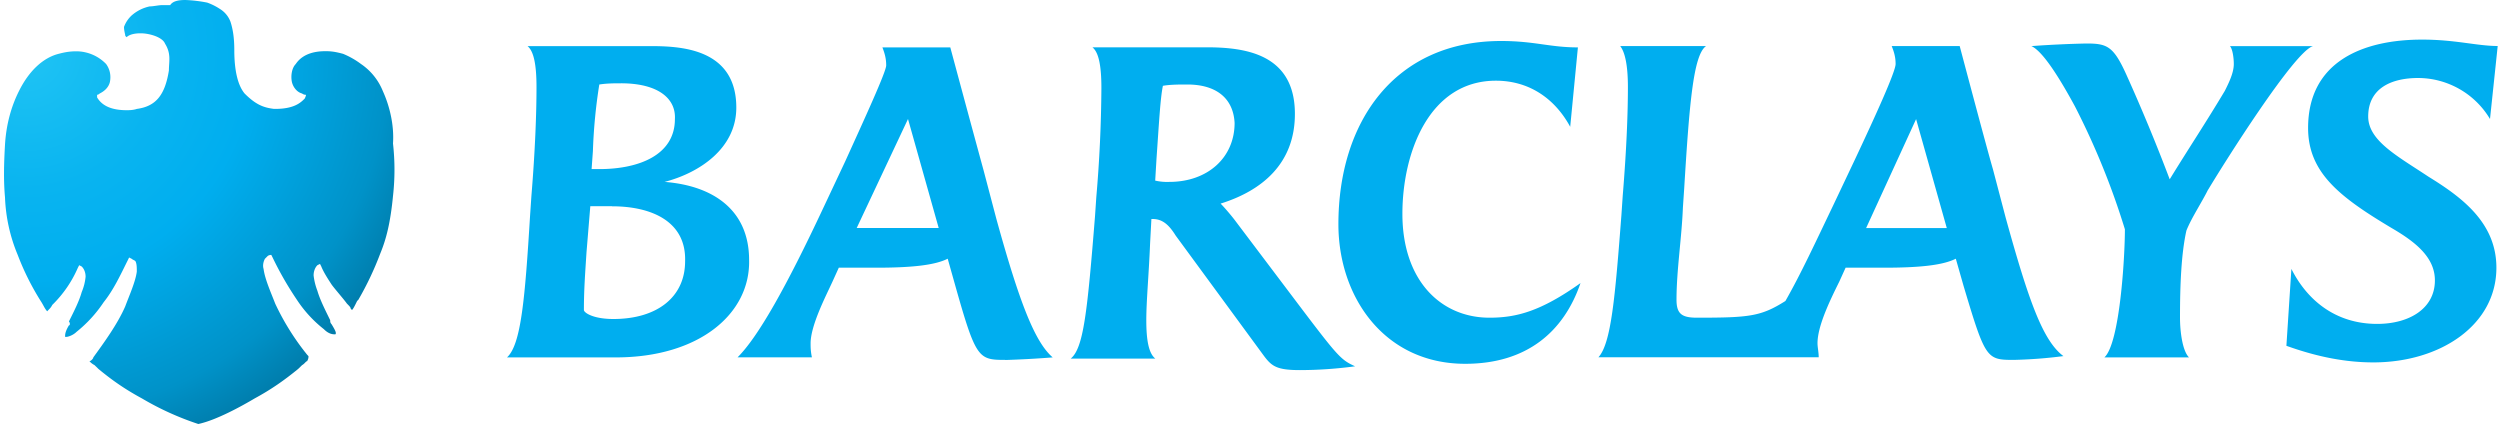
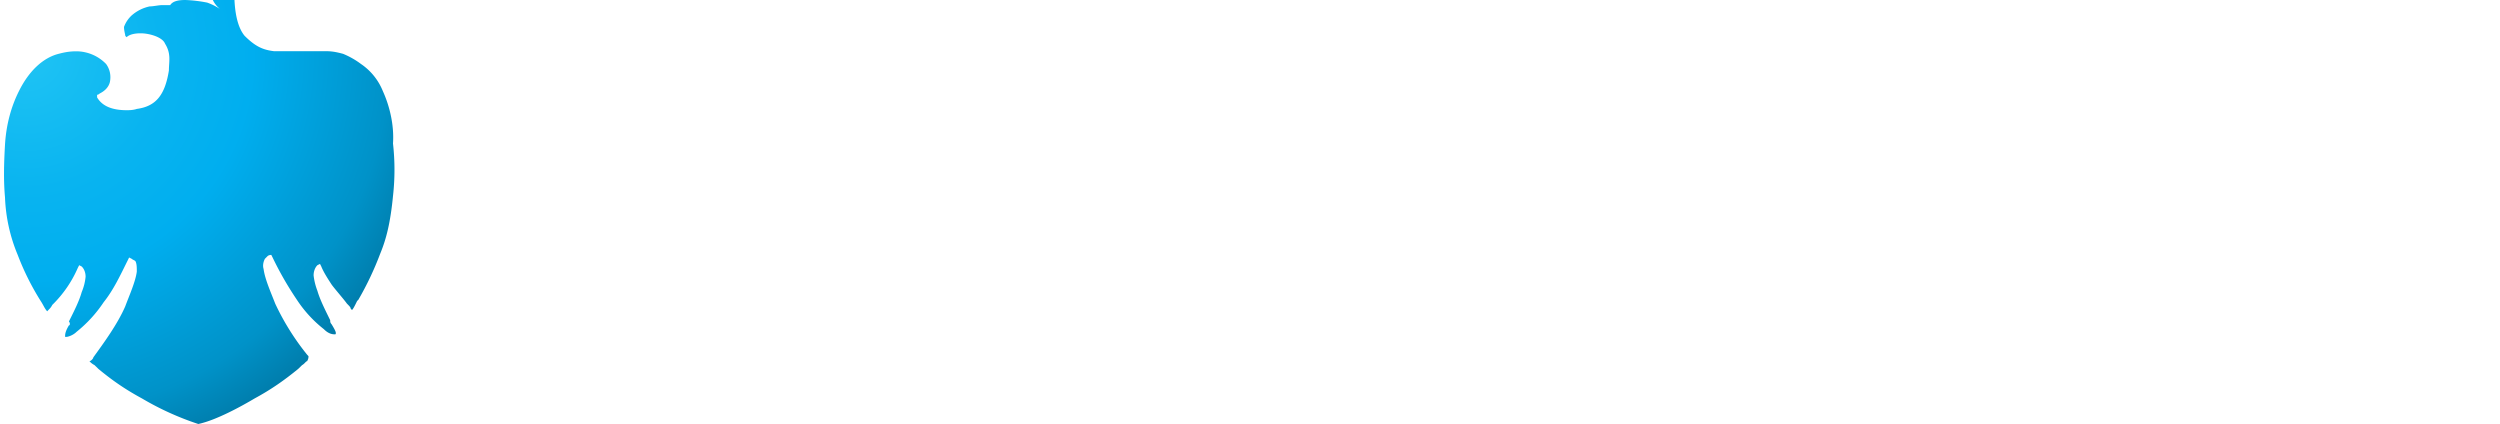
<svg xmlns="http://www.w3.org/2000/svg" version="1.1" id="Layer_1" x="0" y="0" viewBox="0 0 2500 424" xml:space="preserve">
  <style>.st1{display:none;fill:none}</style>
-   <path d="M616 357.4H507c14.1-12.8 18-59 23.1-142.2l1.3-19.2c3.8-46.1 5.1-83.3 5.1-108.9 0-21.8-2.6-35.9-9-41h121.7c29.5 0 87.1 1.3 87.1 61.5 0 41-37.1 65.3-71.7 74.3 48.7 3.8 84.5 28.2 84.5 78.1 1.3 53.8-50 97.4-133.2 97.4m-3.8-151.2h-21.8l-3.8 46.1c-1.3 20.5-2.6 37.2-2.6 57.7 0 2.6 9 9 29.5 9 43.5 0 71.7-21.8 71.7-57.7 1.3-39.7-33.3-55-73-55m9-123c-6.5 0-14.1 0-21.8 1.2a534.6 534.6 0 0 0-6.4 66.7l-1.3 17.9h7.7c39.7 0 75.6-14.1 75.6-50 1.2-20.5-16.7-35.8-53.9-35.8m384.3 276.6c-26.9 0-29.4-1.2-50-74.2l-7.6-27c-12.8 6.5-35.9 9-71.7 9h-37.2l-6.4 14.1c-6.4 14-21.8 43.6-21.8 61.5 0 3.8 0 7.7 1.3 14h-74.3c20.5-20.4 48.7-70.4 85.9-149.8l21.7-46.1c19.2-42.3 41-89.7 41-96 0-6.5-1.3-11.6-3.8-18h67.9s17.9 66.6 33.3 123l12.8 48.6c23 83.3 38.4 123 56.3 138.4a989.4 989.4 0 0 1-47.4 2.6M908 119l-51.3 109h82L908 119m392 251.1c-23.1 0-28.2-3.8-35.9-14l-88.4-120.5c-6.4-10.2-12.8-16.6-23-16.6h-1.3l-1.3 24.3c-1.3 32-3.8 57.6-3.8 76.9 0 20.4 2.5 33.2 9 38.4h-84.6c12.8-10.3 16.6-46.1 24.3-142.2l1.3-19.2a1352 1352 0 0 0 5.1-109c0-21.7-2.5-35.8-9-40.9h114c38.5 0 88.5 6.4 88.5 66.6 0 50-33.3 76.9-74.3 89.7 3.8 3.8 11.5 12.8 15.3 18l62.8 83.2c39.7 52.5 42.3 55 56.4 61.5a415 415 0 0 1-55.1 3.8M1187.2 84.5c-7.7 0-16.6 0-24.3 1.3-2.6 12.8-3.8 35.9-6.4 73l-1.3 21.8a52.6 52.6 0 0 0 14.1 1.3c38.4 0 65.3-24.3 65.3-59-1.3-24.3-17.9-38.4-47.4-38.4m278 279.3c-80.7 0-126.8-66.6-126.8-139.6 0-102.5 56.4-183.2 162.7-183.2 33.3 0 48.7 6.4 76.8 6.4l-7.7 79.4c-15.3-28.2-41-46.1-74.3-46.1-66.6 0-93.5 71.7-93.5 133.2 0 66.6 38.4 103.8 87.1 103.8 27 0 51.3-6.4 91-34.6-16.7 48.7-53.8 80.7-115.3 80.7m548.3-3.9c-27 0-28.2-1.2-50-74.2l-7.7-27c-12.8 6.5-35.9 9-71.7 9h-38.5l-6.4 14.1c-10.2 20.5-21.7 44.8-21.7 61.5 0 3.8 1.2 9 1.2 14h-220.3c12.8-14 16.7-60.1 23-142.1l1.3-19.2c3.9-47.4 5.2-83.3 5.2-109 0-20.4-2.6-34.5-7.7-40.9h85.8c-12.8 9-16.7 59-21.8 142.2l-1.3 19.2c-1.2 30.7-6.4 62.8-6.4 92.2 0 14.1 5.2 18 20.5 18 52.6 0 64-1.3 88.4-16.7 15.4-26.9 30.8-60.2 47.4-94.8l21.8-46c20.5-43.6 41-88.5 41-96.2 0-6.4-1.3-11.5-3.9-17.9h68s26.8 101.2 33.2 123l12.8 48.7c23 83.2 37.2 123 57.7 138.3a463.2 463.2 0 0 1-50 3.8m-97.3-240.8-50 109h80.7l-30.7-109m292 70.5c-6.3 12.8-16.6 28.2-21.7 41-5.1 23-6.4 53.8-6.4 87 0 14.2 2.5 33.4 9 39.8h-84.6c15.4-14.1 20.5-100 20.5-128.1a752 752 0 0 0-50-123c-15.3-28.2-32-55-43.5-60.2a1069 1069 0 0 1 55-2.6c20.6 0 27 2.6 39.8 30.8a1818 1818 0 0 1 43.5 105c20.5-33.3 35.9-56.3 55.1-88.4 3.8-7.6 9-17.9 9-26.9 0-6.4-1.3-15.3-3.9-17.9h83.3c-18 3.9-89.7 117.9-105 143.5M2490 119a84 84 0 0 0-71.8-41c-26.9 0-50 10.3-50 38.5 0 24.3 29.5 39.7 60.3 60.2 33.3 20.5 67.9 46 67.9 91 0 57.6-56.4 94.7-123 94.7-26.9 0-55-5.1-87-16.6l5-76.9c15.4 30.7 43.6 55 85.8 55 32 0 57.7-15.3 57.7-43.5 0-23-19.2-38.4-43.5-52.5-51.3-30.7-83.3-55-83.3-99.9 0-66.6 55-88.4 114-88.4 33.3 0 55 6.4 75.6 6.4l-7.7 73z" fill="#00aeef" />
  <radialGradient id="SVGID_1_" cx="-303.3" cy="-65.3" r=".5" gradientTransform="matrix(914.714 0 0 914.712 277455.8 59782.7)" gradientUnits="userSpaceOnUse">
    <stop offset="0" stop-color="#20c4f4" />
    <stop offset=".3" stop-color="#09b4f0" />
    <stop offset=".5" stop-color="#00aeef" />
    <stop offset=".8" stop-color="#0092c8" />
    <stop offset="1" stop-color="#006e98" />
  </radialGradient>
-   <path d="M382.8 91A59.7 59.7 0 0 0 361 64a81.7 81.7 0 0 0-18-10.2c-5-1.3-10.2-2.6-16.6-2.6h-1.2c-7.7 0-21.8 1.3-29.5 12.9-3.8 3.8-5.1 11.5-3.8 17.9 1.2 5.1 5 10.2 10.2 11.5 0 0 1.3 1.3 3.9 1.3 0 1.3-1.3 3.8-1.3 3.8-3.9 3.9-10.3 10.3-29.5 10.3H274c-10.2-1.3-17.9-3.9-29.4-15.4-6.4-7.7-10.3-21.8-10.3-43.5 0-11.6-1.3-20.5-3.8-28.2A25.5 25.5 0 0 0 220 9a58.9 58.9 0 0 0-12.8-6.4A142 142 0 0 0 185.5 0c-7.7 0-12.8 1.3-15.3 5.1h-7.7c-3.9 0-9 1.3-12.8 1.3a39.8 39.8 0 0 0-18 9 29.7 29.7 0 0 0-7.7 11.5c0 3.9 1.3 7.7 1.3 9l1.3 1.3c2.6-2.6 7.7-3.9 14-3.9 9 0 21.9 3.9 24.4 10.3 6.4 10.2 3.9 17.9 3.9 26.9-3.9 24.3-12.8 35.8-32 38.4-3.9 1.3-7.8 1.3-10.3 1.3-14.1 0-24.3-3.9-29.5-12.8v-2.6s1.3 0 2.6-1.3c5.1-2.5 9-6.4 10.2-11.5 1.3-6.4 0-12.8-3.8-18a41.7 41.7 0 0 0-29.5-12.7c-7.7 0-12.8 1.2-17.9 2.5C43.3 57.7 29.2 70.5 19 91c-7.7 15.3-12.8 33.3-14 53.8s-1.4 37.1 0 52.5a165 165 0 0 0 12.7 57.6 261 261 0 0 0 23 46.1c2.6 3.9 4 7.7 6.5 10.3l1.2-1.3c1.3-1.3 2.6-2.5 3.9-5.1a117 117 0 0 0 25.6-37.2l1.3-2.5 2.5 1.3c2.6 2.5 3.9 6.4 3.9 10.2a52 52 0 0 1-3.9 15.4c-2.5 9-7.7 19.2-12.8 29.4 1.3 1.3 1.3 3.9 0 3.9-3.8 6.4-3.8 9-3.8 11.5h1.3c1.2 0 6.4-1.3 10.2-5.1a130 130 0 0 0 27-29.5c10.2-12.8 16.6-26.9 24.3-42.3l1.2-2.5 2.6 1.3c1.3 1.2 2.6 1.2 3.8 2.5 1.3 2.6 1.3 6.4 1.3 10.3-1.3 10.2-7.7 24.3-11.5 34.6-7.7 17.9-21.8 37.1-32 51.2 0 1.3-2.6 3.8-3.9 3.8 1.3 1.3 2.6 2.6 5.1 3.9l3.9 3.8c14 11.6 26.9 20.5 43.5 29.5a287.3 287.3 0 0 0 56.4 25.6c18-3.8 43.6-18 56.4-25.6 16.6-9 29.4-18 43.5-29.5l3.9-3.8c2.5-1.3 3.8-3.9 5-3.9 1.4-2.5 1.4-3.8 1.4-5l-1.3-1.4a249 249 0 0 1-32-51.2c-3.9-10.2-10.3-24.3-11.6-34.6-1.2-3.8 0-7.7 1.3-10.2l2.6-2.6c1.3-1.3 3.8-1.3 3.8-1.3l1.3 2.6a332.5 332.5 0 0 0 24.3 42.3 123.8 123.8 0 0 0 27 29.4c3.8 3.9 7.6 5.1 10.2 5.1h1.3c1.2-1.2 0-3.8-3.9-10.2-1.3-1.3-1.3-2.6-1.3-3.9-5-10.2-10.2-20.4-12.8-29.4a63 63 0 0 1-3.8-15.4c0-3.8 1.3-7.7 3.8-10.2l2.6-1.3 1.3 2.6c2.5 6.3 7.7 14 10.2 17.9 2.6 3.8 12.8 15.4 15.4 19.2 2.6 2.6 3.8 3.8 3.8 5.1l1.3 1.3c1.3-1.3 2.6-3.8 5.1-9l1.3-1.3a309.5 309.5 0 0 0 21.8-46c6.4-15.4 10.3-32 12.8-57.7a235 235 0 0 0 0-52.5c1.3-19.3-3.8-38.5-10.2-52.5z" fill="url(#SVGID_1_)" />
+   <path d="M382.8 91A59.7 59.7 0 0 0 361 64a81.7 81.7 0 0 0-18-10.2c-5-1.3-10.2-2.6-16.6-2.6h-1.2H274c-10.2-1.3-17.9-3.9-29.4-15.4-6.4-7.7-10.3-21.8-10.3-43.5 0-11.6-1.3-20.5-3.8-28.2A25.5 25.5 0 0 0 220 9a58.9 58.9 0 0 0-12.8-6.4A142 142 0 0 0 185.5 0c-7.7 0-12.8 1.3-15.3 5.1h-7.7c-3.9 0-9 1.3-12.8 1.3a39.8 39.8 0 0 0-18 9 29.7 29.7 0 0 0-7.7 11.5c0 3.9 1.3 7.7 1.3 9l1.3 1.3c2.6-2.6 7.7-3.9 14-3.9 9 0 21.9 3.9 24.4 10.3 6.4 10.2 3.9 17.9 3.9 26.9-3.9 24.3-12.8 35.8-32 38.4-3.9 1.3-7.8 1.3-10.3 1.3-14.1 0-24.3-3.9-29.5-12.8v-2.6s1.3 0 2.6-1.3c5.1-2.5 9-6.4 10.2-11.5 1.3-6.4 0-12.8-3.8-18a41.7 41.7 0 0 0-29.5-12.7c-7.7 0-12.8 1.2-17.9 2.5C43.3 57.7 29.2 70.5 19 91c-7.7 15.3-12.8 33.3-14 53.8s-1.4 37.1 0 52.5a165 165 0 0 0 12.7 57.6 261 261 0 0 0 23 46.1c2.6 3.9 4 7.7 6.5 10.3l1.2-1.3c1.3-1.3 2.6-2.5 3.9-5.1a117 117 0 0 0 25.6-37.2l1.3-2.5 2.5 1.3c2.6 2.5 3.9 6.4 3.9 10.2a52 52 0 0 1-3.9 15.4c-2.5 9-7.7 19.2-12.8 29.4 1.3 1.3 1.3 3.9 0 3.9-3.8 6.4-3.8 9-3.8 11.5h1.3c1.2 0 6.4-1.3 10.2-5.1a130 130 0 0 0 27-29.5c10.2-12.8 16.6-26.9 24.3-42.3l1.2-2.5 2.6 1.3c1.3 1.2 2.6 1.2 3.8 2.5 1.3 2.6 1.3 6.4 1.3 10.3-1.3 10.2-7.7 24.3-11.5 34.6-7.7 17.9-21.8 37.1-32 51.2 0 1.3-2.6 3.8-3.9 3.8 1.3 1.3 2.6 2.6 5.1 3.9l3.9 3.8c14 11.6 26.9 20.5 43.5 29.5a287.3 287.3 0 0 0 56.4 25.6c18-3.8 43.6-18 56.4-25.6 16.6-9 29.4-18 43.5-29.5l3.9-3.8c2.5-1.3 3.8-3.9 5-3.9 1.4-2.5 1.4-3.8 1.4-5l-1.3-1.4a249 249 0 0 1-32-51.2c-3.9-10.2-10.3-24.3-11.6-34.6-1.2-3.8 0-7.7 1.3-10.2l2.6-2.6c1.3-1.3 3.8-1.3 3.8-1.3l1.3 2.6a332.5 332.5 0 0 0 24.3 42.3 123.8 123.8 0 0 0 27 29.4c3.8 3.9 7.6 5.1 10.2 5.1h1.3c1.2-1.2 0-3.8-3.9-10.2-1.3-1.3-1.3-2.6-1.3-3.9-5-10.2-10.2-20.4-12.8-29.4a63 63 0 0 1-3.8-15.4c0-3.8 1.3-7.7 3.8-10.2l2.6-1.3 1.3 2.6c2.5 6.3 7.7 14 10.2 17.9 2.6 3.8 12.8 15.4 15.4 19.2 2.6 2.6 3.8 3.8 3.8 5.1l1.3 1.3c1.3-1.3 2.6-3.8 5.1-9l1.3-1.3a309.5 309.5 0 0 0 21.8-46c6.4-15.4 10.3-32 12.8-57.7a235 235 0 0 0 0-52.5c1.3-19.3-3.8-38.5-10.2-52.5z" fill="url(#SVGID_1_)" />
</svg>